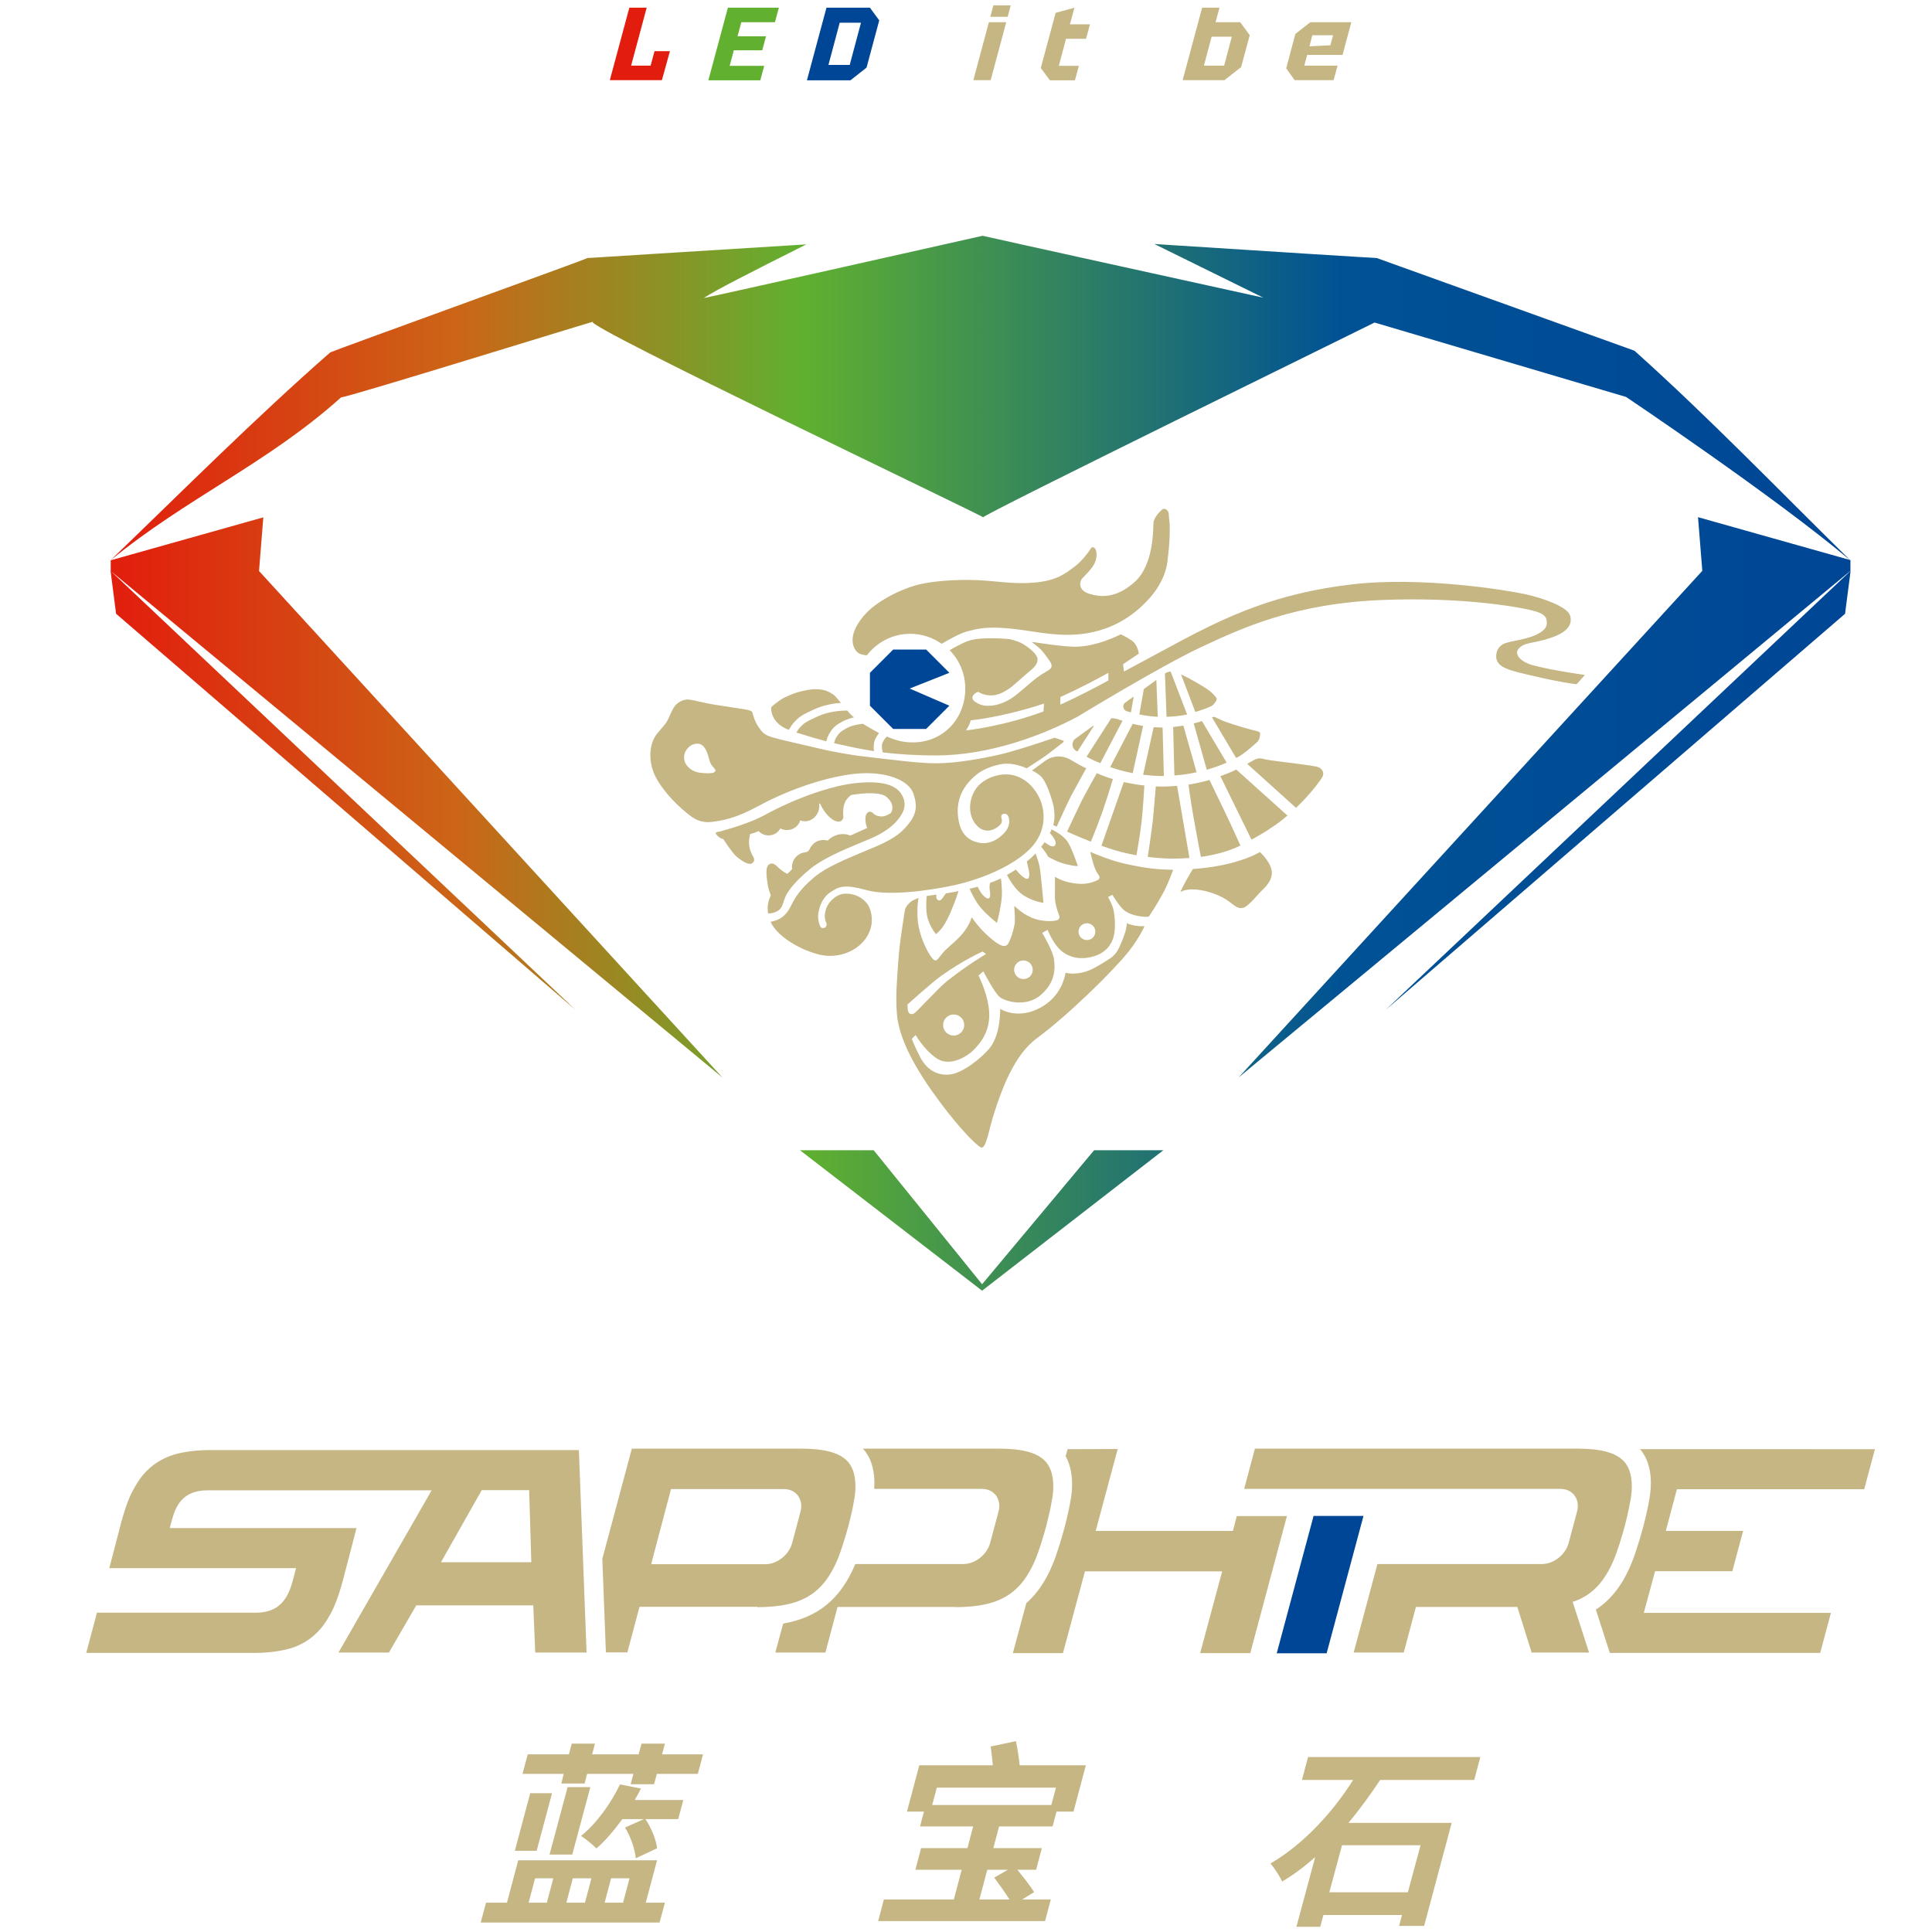
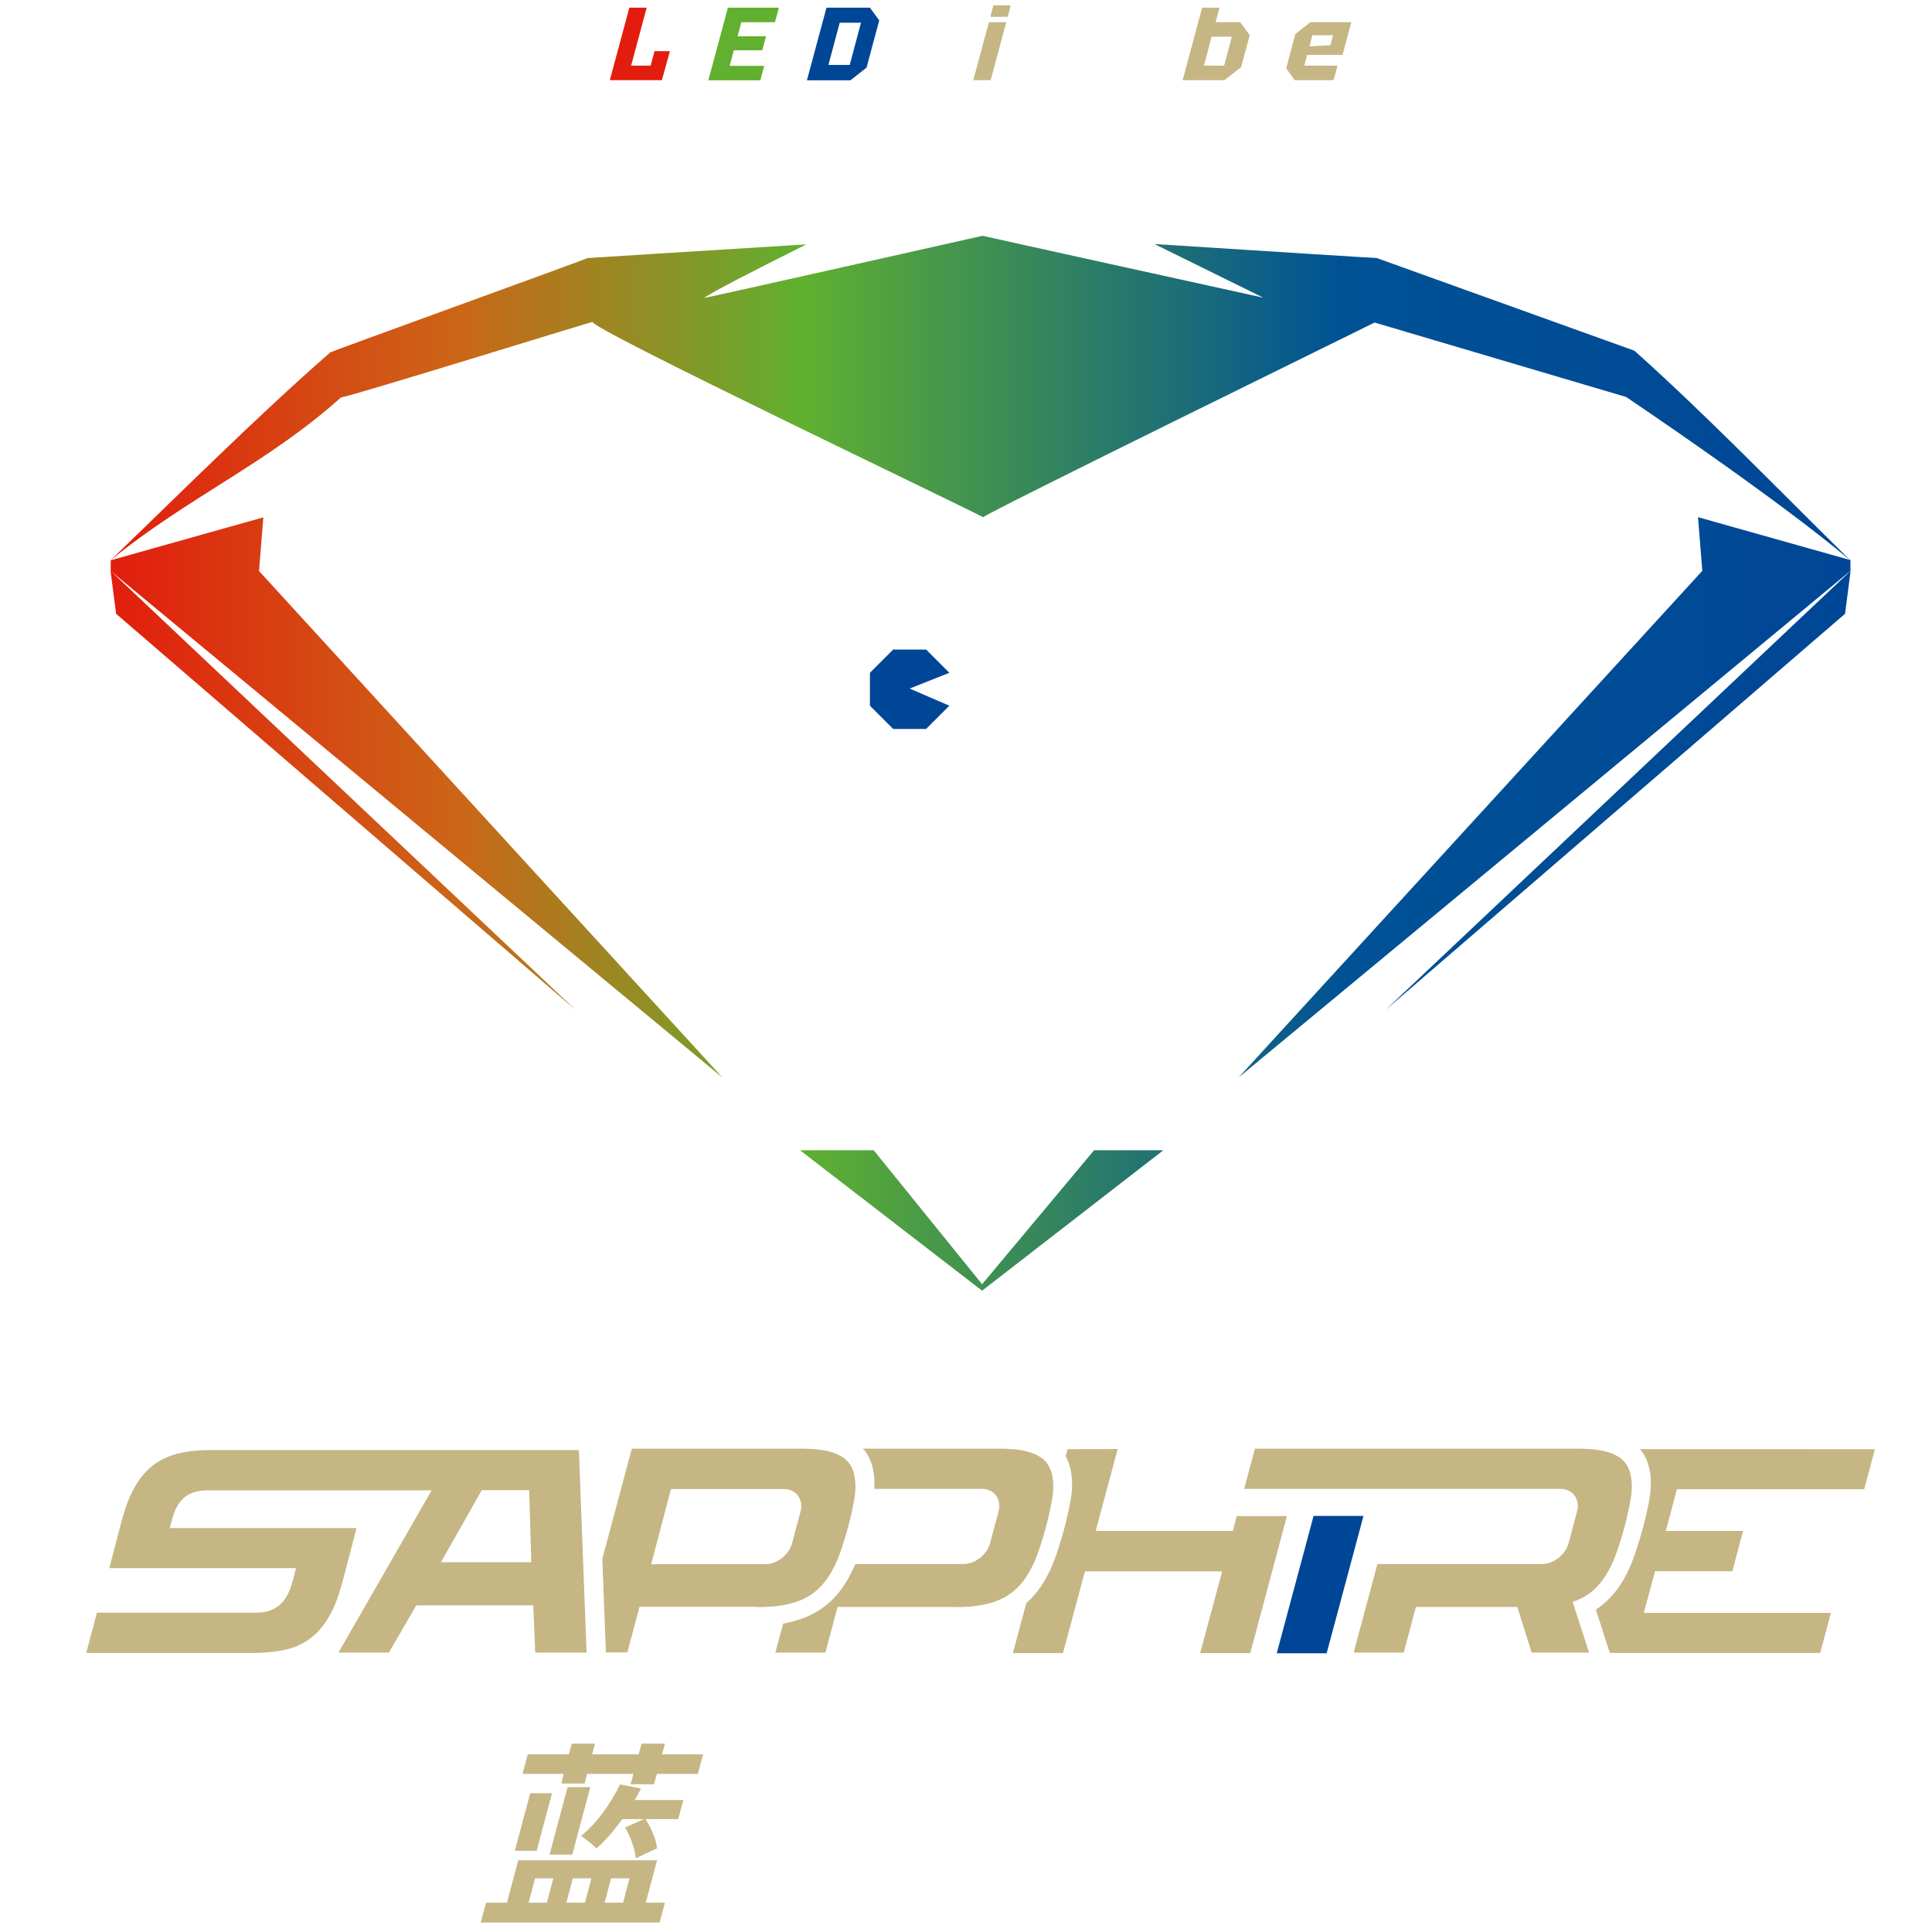
<svg xmlns="http://www.w3.org/2000/svg" version="1.1" x="0px" y="0px" viewBox="0 0 1080 1080" style="enable-background:new 0 0 1080 1080;" xml:space="preserve">
  <style type="text/css"> .st0{fill:#C5B684;} .st1{fill:url(#SVGID_1_);} .st2{fill:#004696;} .st3{fill:#E21D0D;} .st4{fill:#61B030;} </style>
  <g id="Layer_1"> </g>
  <g id="Слой_1">
    <g>
      <g>
        <path class="st0" d="M371.7,1063.6l-3,11.1h-100l3-11.1h11.7l6.3-23.7h77.6l-6.3,23.7H371.7z M315.1,991.6h-23l2.9-10.9h23l1.6-6 h13l-1.6,6H357l1.6-6h13.1l-1.6,6h22.9l-2.9,10.9h-22.9l-1.6,5.8h-13.1l1.6-5.8h-25.9l-1.4,5.4h-13L315.1,991.6z M287.8,1034.6 l8.6-32.2h12.2l-8.6,32.2H287.8z M295.5,1063.6h10.2l3.6-13.6h-10.2L295.5,1063.6z M317.3,999H330l-10.1,37.7h-12.7L317.3,999z M379.1,1016.9h-18.3c3.3,4.9,6,11.5,6.5,16.3l-11.9,5.6c-0.4-4.9-2.9-12.2-6-17.2l10.5-4.7h-12c-4.7,6.4-9.6,12.2-14.5,16.4 c-1.8-1.9-6.1-5.4-8.6-7c8.5-6.8,16.4-17.7,21.8-28.8l11.7,2.3c-1.1,2.2-2.2,4.3-3.5,6.4H382L379.1,1016.9z M320.2,1050 l-3.6,13.6H327l3.6-13.6H320.2z M341.6,1050l-3.6,13.6h10.3l3.6-13.6H341.6z" />
-         <path class="st0" d="M587.4,1061.8l-3.2,12.1h-93.3l3.2-12.1h39.1l4.4-16.6h-25.9l3.2-12.1h25.9l3.2-12.1h-29.7l2.2-8.3h-9.5 l6.9-25.9h41.1c-0.3-3.5-0.8-7.3-1.2-10.5l14.1-3c0.9,4.2,1.7,9.4,2.1,13.5h37l-6.9,25.9h-9.5l-2.2,8.3h-29.9l-3.2,12.1h27.1 l-3.2,12.1h-10.5c3.4,4.2,7.3,9.1,9.4,12.5l-6.7,4.1H587.4z M523.7,999.3l-2.6,9.7h66.6l2.6-9.7H523.7z M547.5,1061.8h16.8 c-2.4-3.8-5.7-8.4-8.5-12.2l7.6-4.4h-11.5L547.5,1061.8z" />
-         <path class="st0" d="M771.6,994.9c-5.4,8.1-11.3,16.3-17.8,24.1h57.7l-15.4,57.6h-14l1.6-6.1h-43.9l-1.8,6.6h-13.3l10.5-39 c-5.9,5.3-11.9,9.8-18.5,13.7c-1.3-3-4.4-7.7-6.5-10.1c18.8-10.9,35.3-29.3,46.2-46.7h-28.6l3.4-12.8h96.3l-3.4,12.8H771.6z M794.1,1031.5h-43.9l-7.1,26.3h43.9L794.1,1031.5z" />
      </g>
      <g>
        <linearGradient id="SVGID_1_" gradientUnits="userSpaceOnUse" x1="61.831" y1="426.577" x2="1034.476" y2="426.577">
          <stop offset="0" style="stop-color:#E21D0D" />
          <stop offset="0.198" style="stop-color:#CC6517" />
          <stop offset="0.397" style="stop-color:#60B030" />
          <stop offset="0.707" style="stop-color:#005295" />
          <stop offset="1" style="stop-color:#004696" />
        </linearGradient>
        <path class="st1" d="M64.9,343.1l-3.1-24l260,245.5L64.9,343.1z M1031.4,343.1l3.1-24l-260,245.5L1031.4,343.1z M144.8,319.2 l2.4-30l-85.3,24v6l342,283.2L144.8,319.2z M949.2,289.1l2.4,30L692.4,602.3l342-283.2v-6L949.2,289.1z M549,717.9L488.4,643 h-41.2L549,721.5L650.3,643h-38.7L549,717.9z M331.5,179.9c-7.9,0.9,219.9,109.3,218.1,109.3c-2.9-0.2,218.9-108.8,218.8-108.9 l140.6,41.6c0,0,83.6,56.1,125.4,91.4c-39.1-38.4-79.1-79.9-119.9-116.5l-0.8-0.7l-1-0.4l-142.1-51.1l-0.7-0.3c0,0-0.8,0-0.8-0.1 c-0.2,0.1-64.8-4-123.8-7.8c32.6,16.1,60.9,30,60.9,30c0,0-156.6-34.4-156.9-34.6c-0.2,0-152.3,34.3-155.9,34.8 c6.4-4.2,25-13.8,57.4-30c-58.5,3.6-121.3,7.6-121.5,7.6l-0.8,0c0,0-0.7,0.3-0.7,0.3c-0.4,0.5-143.1,52.1-143.2,52.5 c-41.7,36.5-82.9,77.8-122.8,116.2c42.5-34.8,88.1-54.4,128.9-91.1C193.7,222.4,334.2,178.7,331.5,179.9z" />
        <polygon class="st2" points="486.3,376.1 486.3,394.5 499.3,407.5 517.7,407.5 530.7,394.5 508.5,384.9 530.7,376.1 517.7,363.1 499.3,363.1 " />
-         <path class="st0" d="M476.4,400.2c0.4,0.3,0.7,0.6,1,0.8c-2,0.5-4.3,1.2-6.4,2.3c-3.6,2-5.4,3.1-7.8,7.5c-0.5,1-1,2.4-1.3,3.6 c-4.9-1.3-10.4-2.9-16.7-4.9c0.3-0.6,0.7-1.2,1.1-1.8c2.7-3.5,5-4.5,8.8-6.3l1.7-0.8c6.3-3,13.5-3.4,16.8-3.4 C474.6,398.4,475.5,399.4,476.4,400.2z M442.9,405c3.4-4.4,6.5-5.8,10.4-7.6l1.7-0.8c5.3-2.5,11-3.4,15.1-3.7 c-1.7-2-3.1-3.8-4.1-4.5c-2.1-1.5-5.9-3.9-13.1-2.9c-7.2,1-10.8,2.8-14.3,4.4c-3.5,1.7-7.5,5.4-7.5,5.4s-1,8.7,9.9,12.7 C441.5,407,442.1,406,442.9,405z M488.6,415.2c0.4-2,1.6-3.9,2.8-5.4c-3.6-1.9-8.7-5-8.7-5s-0.2-0.1-0.3-0.2 c-0.4,0-5.6,0.5-9.2,2.5c-3.2,1.8-4.2,2.5-6.1,5.8c-0.3,0.6-0.6,1.5-0.9,2.5c1.3,0.3,2.7,0.7,3.9,0.9c3.8,0.8,9.9,2.3,18.5,3.6 C488.4,418.7,488.3,417,488.6,415.2z M710.8,486.3c-1.1-5.2-6.5-10-6.5-10s-10.2,6.5-31.2,8.9c-2.2,0.3-4.3,0.4-6.3,0.6 c-1.6,2.6-4.6,7.7-7,12.8c1.1-0.5,2.1-0.9,3.2-1.1c7.1-1.4,17.6,2.1,22.5,5.4c4.9,3.3,6.1,5.3,9.3,4.6c3.2-0.7,9.1-8.5,11-10.1 C707.5,495.8,711.9,491.5,710.8,486.3z M435.8,485.6c-1.8-1.6-3.7-4-6-2.3c-1.7,1.3-1.6,5-0.8,10.3c0.4,3,1.3,5.4,1.9,6.8 c-1.2,2.6-2.3,6-1.5,10.3c2.7-0.2,5.4-1,6.8-2.7c1.5-1.9,1.5-3.4,2.8-6.6c1.4-3.2,5.1-8.4,13.8-15.6c7.2-5.9,18.7-10.7,27.1-14.2 l6.2-2.6c6.4-2.7,11.3-5.8,14.7-9.5c4.5-5,6.1-9.1,3.9-14.1c-3.1-7.1-12.4-9-25.8-7.7c-13.6,1.3-33.9,8.3-51.6,18 c-7,3.8-16.8,6.9-24.8,9.1c-0.5,0.1-1.9,0.2-2.3,0.7c-0.3,0.4,0.3,1.1,0.6,1.4c0.8,0.9,2,1.9,3.5,2.1c1.3,2,5.1,7.8,7.4,9.8 c2.8,2.4,6.8,5,8.7,3.8c2-1.3,1-3.2,0.3-4.3c-0.6-1.1-2.1-4-2-7.9c0.1-2.2,0.5-3.3,0.6-4.1c1.7-0.5,3.2-1.1,4.8-1.7 c1.4,1.5,3.3,2.4,5.5,2.4c2.9,0,5.4-1.6,6.6-3.9c1.1,0.6,2.3,0.9,3.7,0.9c3.6,0,6.6-2.3,7.4-5.4c0.8,0.3,1.7,0.5,2.6,0.5 c4.5,0,8.1-3.9,8.1-8.7c0-0.4-0.1-0.7-0.1-1.1c0.2-0.1,0.3-0.1,0.5-0.2c0.7,1.6,2.2,4.7,5,7.4c4.1,3.8,6.4,2.9,7.2,2.1 c0.8-0.8,0.9-1.6,0.8-2.8c-0.1-1-0.3-4.3,0.9-7.2c0.7-1.7,2.3-3.3,3.5-4.2c8.5-1.4,16.8-1.5,19.8,1.1c3.6,3.1,3.9,6.2,2.5,8.9 c-1.2,0.8-3.5,2.2-5.7,2c-3-0.3-3.8-1.3-4.3-1.8c-0.5-0.5-1.5-1.1-2.5-0.7c-1.2,0.5-2,1.9-1.8,4.8c0.1,1.8,0.6,3.3,1,4.2 c0,0-0.1,0-0.1,0c-1.8,0.8-5.2,2.3-9.4,4.2c-2.7-1.2-6.2-1.2-9.5,0.5c-1.2,0.6-2.2,1.4-3.1,2.3c-2-0.6-4.3-0.4-6.3,0.6 c-1.6,0.9-2.8,2.2-3.6,3.7c-0.3,0.7-0.8,1.9-2.4,2.2c-1.1,0.2-2.1,0.3-3.2,0.9c-3.3,1.7-4.9,5.2-4.4,8.6 c-0.9,0.9-1.8,1.8-2.7,2.6C439.3,488.1,437.2,486.9,435.8,485.6z M594.4,414.9c-1.8,1.4-7,5.5-10.2,7.8c-4,2.8-10.3,6.8-10.3,6.8 s-7.5-3.8-15-2.2c-7.5,1.6-12.1,4.5-15.6,8c-3.6,3.5-8.4,9.9-7.9,19.4c0.6,9.4,4.1,14.6,11.4,16.3c8.1,1.9,14.4-4.6,16-7.2 c1.6-2.6,1.5-4.9,1.2-6.4c-0.3-1.4-1-2.3-2.1-2.5c-1.1-0.2-2.3,0.5-2.2,1.6c0.1,1.3,0.6,1.6,0.2,3.3c-0.5,1.8-8.4,8.8-14.7,0.7 c-5.3-6.8-2.9-17.7,3.1-22.6c5.6-4.6,13.9-6.4,20.6-3.8c5.8,2.3,10,7.2,12.3,12.3c3.3,7.3,3.8,18.7-5.3,28 c-10.1,10.2-28,17.2-42.3,20.4c-14.3,3.1-36.8,6.2-49.1,2.8c-12.5-3.4-15.3-2.2-20.5,1.3c-4.7,3.2-6.1,8.7-6.6,12 c-0.4,3.3,0.8,6.6,1.4,7.4c0.7,0.8,2.5,0.7,3.1-0.6s-0.3-1.8-0.7-4c-0.4-2.1,0-6.6,3.2-10c3.2-3.4,6.4-4.6,10.7-4 c3.4,0.4,6.7,2.1,9.1,4.8c2.5,2.7,3.6,7.9,3,12.1c-1.9,12.5-16,20.1-28.9,17.1c-9.8-2.3-23.3-9.4-27.6-18.4 c7.6-1.3,10-6,11.9-9.8s5-8.9,12.9-15.4c6.5-5.4,18-10.1,25.6-13.3l6.2-2.6c7.1-2.9,14-6.3,18.4-11.1c5.4-5.9,8.1-10.6,4.8-19.7 c-2.6-7.3-15.3-12.5-32-10.9c-14.6,1.4-35.5,7.8-54.2,17.9c-13.6,7.4-20.6,8.3-26.8,9.1c-3.7,0.4-7.4-0.5-10.5-2.7c0,0,0,0-0.1,0 c-7.6-5.6-15.7-13.7-20.3-22.3c-4.5-8.6-3.8-18.8,0.6-24.2c4.4-5.4,5.2-5.9,6.2-8.1c1-2.1,2.3-5.5,3.9-7.6c1.6-2.1,5.1-4,8.2-3.5 c3.1,0.4,8.1,1.9,13.8,2.8c5.7,0.9,15.8,2.4,17.4,2.7c1.6,0.3,3.6,0.7,3.9,1.7c0.3,1,1.2,5,3.4,8c2.1,3.1,3,4.5,8.2,6 c5.1,1.5,19.8,4.7,26,6.2c6.2,1.5,17.2,3.6,26.6,4.6c11,1.2,28.1,3.6,38.3,3.6c11.3,0,25.6-2.6,35.3-4.8c9.7-2.2,27-8.1,28.4-8.6 c1.4-0.5,2.8-0.9,2.8-0.9l4.6,1.6C594.5,414.1,594.8,414.5,594.4,414.9z M398.8,428.9c-1.2-1.3-1.8-2-2.7-5.6 c-0.9-3.6-2.6-7-5.3-7.5c-2.5-0.4-4.7,0.6-6.4,2.5c-0.9,1-2.6,3.4-1.8,6.8c0.9,3.8,4.9,6.3,8.2,6.8c3.3,0.5,8,0.6,8.7-0.4 C400.3,430.7,400,430.2,398.8,428.9z M653.5,289.5c-0.2-1.2,0-2.8-0.5-3.5c-1-1.5-1.9-1.7-2.8-1.5c-0.9,0.3-5.1,4.5-5.4,7.6 c-0.2,3.2,0.3,23.7-10.6,33.3c-10.1,9-18.6,8.6-25.4,6.5c-6.9-2.2-4.8-7.6-4-8.4c0.8-0.8,4.9-4.8,6.6-7.7c1.7-2.9,2-6.5,1.1-8.5 c-0.9-2-2.4-1.5-2.8-0.6c-0.4,0.8-4.7,7-9.3,10.3c-4.7,3.4-9.3,7.4-21.4,8.6c-12.2,1.2-21.2-0.8-32.7-1.3 c-11.5-0.5-26.2,0.5-34.4,2.9c-8.2,2.4-16.3,6.4-22.9,11.3c-6.6,4.9-11.6,12.1-12.3,17.7c-0.7,5.6,2.3,8.6,3.8,9.2 c1.2,0.5,2.7,0.9,4.1,0.9c5.6-7.3,14.4-12,24.2-12c6.6,0,12.6,2.1,17.6,5.6c3-1.8,10.1-5.9,14.4-7c5.5-1.4,10.5-2.8,23.3-1.6 c12.7,1.2,23.9,4.3,37.3,3.4s25.2-5.7,35-14.2c9.9-8.5,15.1-17.8,16.2-26.6C653.7,305.3,654.4,295.2,653.5,289.5z M655.5,486.2 c0.2,0,0.3,0.1,0.2,0.3c-0.5,1.3-2.3,6.3-4.7,11.2c-1.9,3.7-5.4,9.6-8.6,14.4c-0.4,0.4-0.7,0.4-2,0.4c-3-0.1-8.6-0.9-11.9-3.6 c-2.3-1.8-5.1-6.2-6.7-8.7c-0.7,0.4-1.5,0.8-2.4,1.2c0.9,1.6,1.9,3.6,2.6,5.6c1.4,4.4,1.7,12.4,0.5,16.7 c-1.2,4.3-4.3,8.9-11.1,10.9c-6.8,2-13.1,1-17.9-2.9c-4-3.2-7-9.7-7.9-11.9c-1,0.6-2,1.1-3,1.7c1.3,2.2,6,10.3,6.6,14.8 c0.7,5.2,0.8,12.8-7.4,19.9c-8.2,7.1-20,3.6-23,1.1c-2.7-2.2-8-12.2-9.1-14.3c-0.9,0.7-1.8,1.5-2.7,2.3c1.2,2.5,5.9,12.6,6,21.8 c0.1,10.6-5.7,16.7-8.8,19.9c-3.1,3.2-12.5,9.3-19.8,5.1c-5.8-3.3-10.8-10.6-12.6-13.5c-0.7,0.7-1.5,1.5-2.1,2.2 c1.1,2.7,3.6,8.6,6,12.4c3.3,5,8.6,8.3,15.6,7.4c6.9-0.9,16.9-8.8,21.6-14.3c6.1-7.2,6.2-19.6,6.2-22c0-0.2,0.2-0.3,0.3-0.2 c1.7,1,10.3,5.4,21.8-0.6c12-6.2,14.1-17.7,14.4-19.5c0-0.1,0.1-0.2,0.3-0.2c1.2,0.3,7.6,1.7,15.8-2.7c4-2.2,6.9-4,8.8-5.3 c2.2-1.5,3.9-3.5,5-5.9c1.8-3.8,4.4-10,4.4-13.8c1.1,0.5,3.1,1.1,5,1.4c2.5,0.4,4.9,0.2,4.9,0.2s-2.5,6-8.8,14.1 c-8,10.2-33.7,35.6-51.4,48.6c-12.6,9.2-19.5,28.4-23.6,41c-3.4,10.3-4.7,21.3-7.7,20c-3-1.4-14.6-13.3-27.7-32 c-13.1-18.7-18.3-32.2-19.2-42.4c-0.9-10.1,0.1-19.8,0.8-30.3c0.7-10.6,3.2-24.7,3.5-27.1c0.3-2.4,1.7-4,3.2-5.3 c1.4-1.3,4.6-2.3,4.6-2.3s-0.9,3.2-0.6,10.7c0.3,7.5,3.3,14.7,5.7,19.1c2.5,4.4,3.8,5.5,4.8,5c1-0.4,2.6-3.2,5.1-5.7 c2.5-2.5,7.5-6.2,10.8-10.8c2.4-3.3,3.3-5.8,3.7-7c0.1-0.4,0.3-0.4,0.6,0c1.1,1.6,4.1,5.9,9.5,10.6c6.8,5.9,8.5,5.2,9.8,4.4 c1.6-1,4.3-10.1,4.4-13c0.1-2.4-0.2-7-0.3-8.5c0-0.3,0.1-0.3,0.4-0.1c1.5,1.5,7.1,6.5,14,7.7c4.4,0.8,7.5,0.5,9.3,0.1 c1.2-0.3,1.9-1.6,1.4-2.7c-1-2.5-2.5-7.1-2.4-10.7c0.1-4.5,0-9.2,0-10.6c0-0.2,0.2-0.3,0.3-0.2c1.2,0.7,5.3,3.1,12.4,3.7 c5.3,0.5,9.2-1,11.3-2.1c1-0.5,1.2-1.8,0.5-2.7c-1-1.2-1.9-3.1-2.5-4.8c-0.9-2.6-2-7-2.2-8c0-0.1,0-0.2,0.2-0.1 c1.8,0.8,12.4,5.3,20.9,6.9C637.1,484.6,644.7,486.1,655.5,486.2z M539,573c0-3.3-2.7-5.9-5.9-5.9c-3.3,0-5.9,2.7-5.9,5.9 c0,3.3,2.7,5.9,5.9,5.9C536.3,578.9,539,576.3,539,573z M551.2,533.3l-1.9-1.4c0,0-10.7,4.7-23.3,13.7 c-5.3,3.8-18.7,15.9-18.7,15.9s-0.1,3.4,0.7,4.6c0.9,1.2,2,0.8,3,0.4c1-0.4,13.6-14.2,18.2-17.9 C540.8,539.4,551.2,533.3,551.2,533.3z M577.3,542.1c0-2.8-2.3-5.2-5.2-5.2c-2.8,0-5.2,2.3-5.2,5.2c0,2.8,2.3,5.2,5.2,5.2 C575,547.3,577.3,545,577.3,542.1z M612.3,520.8c0-2.6-2.1-4.7-4.7-4.7s-4.7,2.1-4.7,4.7s2.1,4.7,4.7,4.7 S612.3,523.4,612.3,520.8z M886,377.3c0,0-2.4,2.7-4.7,5.2c-9-1-27.1-5.2-33.2-6.8c-6.1-1.7-12.1-3.5-11.7-9.3 c0.3-5.8,5.5-7,5.5-7c4-1.4,15.1-2.2,20.6-6.9c2-1.7,2.4-3.4,2.1-5.6c-0.4-3.6-4.7-4.9-10-6.1c-8.7-2-39.6-7.1-81.8-5.4 c-49,1.9-78.3,15.6-101.3,26.3c-23,10.8-68.9,38.8-68.9,38.8c-20.1,10.8-49.8,21.7-78.9,21.8c-12.2,0-22.1-0.7-30.2-1.7 c-0.2-0.7-0.8-2.6-0.4-4.6c0.3-1.5,1.6-3.2,2.6-4.3c5.3,2.3,9.2,3.3,14.6,3.3c16.9,0,29.3-13.2,29.3-30.1 c0-8.3-3.3-15.9-8.7-21.4l0.1-0.1c0,0,2.2-1.4,6.9-3.7c4.7-2.4,9.2-3.2,21.1-2.8c1.7,0.1,3.6,0.2,5.5,0.4 c2.6,0.6,5.4,1.5,7.6,2.8c5,3.2,7.7,6.1,7.9,8.3c0.1,2.2-1.2,4.2-4.2,6.6c-3,2.4-9.5,8.6-11.9,10.1c-2.4,1.5-5.3,3.4-9.1,3.6 c-3.8,0.2-6.7-1.1-7.6-1.8c-0.9-0.7-5.8,2.6-2.5,5.1c3.3,2.5,6.4,2.9,10.8,2.3c4.4-0.6,9.1-3.1,12.5-5.8c3.4-2.7,9-7.7,11.9-9.9 c3-2.2,6.4-3.8,7.3-4.8s0.9-2.3-0.3-4.1s-4.1-5.9-6-7.5c-1.1-0.9-2.9-2.4-4.2-3.4c8.1,1.2,16.5,2.5,23.5,2.7 c12.4,0.4,26.3-6.9,26.3-6.9s2.5,1,6.1,3.4c3.5,2.4,4,7.4,4,7.4l-8.8,5.9l0.5,4.1c0,0,0,0,29-15.6c29-15.6,56-28.1,98.2-33.1 c38.9-4.6,86.3,3.1,96.9,5.4c10.6,2.3,23.9,7.2,25.3,12c1.4,4.8-1.1,9.2-10.9,12.5c-9.7,3.3-15.2,2.2-18.2,6.5 c-2.1,3,1.9,7.3,9.2,9C867.9,374.8,886,377.3,886,377.3z M583.6,393.3c-9.1,3.1-25.9,7.7-41,9.4c-0.4,2.4-2.6,5.6-2.6,5.6 s20.6-2.1,43.3-10.6L583.6,393.3z M619.6,376.1c-6.3,3.5-15.8,8.6-26.8,13.5l-0.1,4.3c10.1-4.5,20.1-9.8,26.9-13.5V376.1z M654.4,375.4c-0.1,0-0.3,0-0.4,0c-1.1,0.2-2,0.6-2.8,1.1l0.9,24.2c3.9-0.1,7.7-0.5,11.5-1.3L654.4,375.4z M647.2,400.7 l-0.8-20.6l-7,5.1l-2.5,14.2C640.3,400.1,643.7,400.5,647.2,400.7z M680,390.2c-0.8-1.2-2.2-2.8-4.2-4.3c-3.7-2.7-11.7-7-11.7-7 s-1.8-0.9-3.9-1.9l8,21c3-0.9,6-1.9,8.8-3.2C678,394.5,680.8,391.3,680,390.2z M633.4,389.6l-4.3,3.1c-1.9,1.3-1.4,4.2,0.8,4.9 c0.7,0.2,1.5,0.4,2.3,0.6l1.5-8.6L633.4,389.6z M615.1,426.6l12.4-23.7c-0.7-0.2-1.5-0.4-2.2-0.7c-1.3-0.5-2.7-0.7-4.1-0.7 l-13.8,21.5C609.9,424.4,612.5,425.6,615.1,426.6z M639,405.8c-2-0.3-3.9-0.7-5.8-1.2l-12.6,24.2c4.1,1.4,8.3,2.6,12.6,3.4 L639,405.8z M668.9,431.7l-7.4-26.1c-1.9,0.3-3.8,0.6-5.7,0.8l0.7,27.1C660.7,433.2,664.8,432.6,668.9,431.7z M649.9,406.7 c-1.7,0-3.3-0.1-5-0.2l-5.9,26.6c3.6,0.4,7.2,0.7,10.9,0.7c0.2,0,0.5,0,0.7,0L649.9,406.7z M671.9,403.1 c-1.5,0.5-3.1,0.9-4.6,1.3l7.3,25.9c3.8-1.1,7.5-2.4,11.1-4L671.9,403.1z M701.9,408.5c-2.4-0.5-10.9-2.9-16.5-4.9 c-2.3-0.8-4.3-1.8-5.9-2.6c-0.5-0.3-1.1-0.3-1.7-0.1c-0.1,0-0.2,0.1-0.3,0.1l13.5,22.7c0.4-0.2,0.8-0.4,1.2-0.6 c2.3-1.2,6.1-4.4,6.1-4.4s3.1-2.6,4.4-3.8c1.3-1.2,1.6-3,1.7-4.4C704.5,409.3,704.2,409.1,701.9,408.5z M602.3,420.1l9.1-14.2 l-0.3-0.2l-9.9,7.2c-2.4,1.7-2.2,5.3,0.3,6.8C601.8,419.9,602.1,420,602.3,420.1z M658,439.3c-2.7,0.2-5.4,0.4-8.1,0.4 c-1.3,0-2.6-0.1-3.8-0.1c0,0-1.1,13.8-1.7,19.3c-0.7,6.3-2.8,20.1-2.8,20.1c8.3,1.1,16.2,1.2,23.3,0.6L658,439.3z M639.7,439.1 c-3.9-0.4-7.7-1.1-11.5-1.9l-12.5,35.6c2.5,0.9,5.1,1.7,7.6,2.5c4.1,1.2,8.1,2.1,12,2.8c0,0,2.1-11.9,2.9-19.1 C639,451.7,639.7,439.1,639.7,439.1z M609.8,470.5c0,0,3.5-8.4,6.5-16.8c2.9-8.4,5.8-18.2,5.8-18.2c-3.1-0.9-6.1-2-9-3.3 c0,0-6.5,11.6-8.5,15.6c-2.1,4.2-8.1,17.1-8.1,17.1C600.5,466.7,605,468.6,609.8,470.5z M588.8,461.2c0.6,0.3,1.3,0.6,1.9,0.9 c0,0,5.7-12.6,7.8-16.7c2.1-4,8.7-15.9,8.7-15.9c-2.9-1.4-5.8-3-8.6-4.7c-4.5-2.7-10.1-2.6-14.3,0.5l-7.4,5.4 c1.5,0.7,3.3,1.8,4.9,3.2c3.3,3.1,6.4,13.2,7.2,17C589.6,454.6,589.7,457.8,588.8,461.2z M676.1,436c-3.8,1.1-7.8,2-11.7,2.6 c0,0,0.8,7.1,2.9,18.9s4,21.5,4,21.5c2.4-0.3,4.7-0.7,6.8-1.2c5.6-1.2,10-2.6,15.3-5.1c0,0-4.6-10.4-9-19.5 C680,444.1,676.1,436,676.1,436z M736.8,428.8c-2.7-1-24-3.3-27.2-3.9c-1.3-0.2-2.7-0.5-3.8-0.8c-1.7-0.4-3.4-0.1-4.9,0.8 c-1.2,0.7-2.4,1.4-3.7,2.1l27.3,24.6c8.1-7.7,13.6-15.3,14.6-17.1C740.5,432.2,739.4,429.8,736.8,428.8z M691.1,430.2 c-2.9,1.4-5.9,2.6-8.9,3.7l17.4,35.5c5.9-3.2,12.2-7.1,17.6-11.4c0.9-0.7,1.7-1.4,2.5-2.1L691.1,430.2z M528.8,499.4 c-0.4,0.5-0.9,1.1-1,1.3c-0.5,0.7-1.8,3.1-3.1,2.6s-1.3-1.7-1.3-1.7l0-1.5c-0.3,0-0.6,0.1-0.8,0.1c-1.4,0.2-3,0.4-4.6,0.7 c-0.2,2.4-0.5,7,0.2,10.8c0.9,5.5,5,10.5,5,10.5s1.6-1.2,3.4-3.5c1.9-2.5,3.9-6.3,6-11.7c2-5,2.8-7.6,3.2-8.9 C533.3,498.7,530.9,499,528.8,499.4z M559.5,491c-0.3,0.2-0.7,0.4-1,0.5c-1.5,0.7-3.2,1.4-5,2c-0.3,1-0.5,2.3-0.2,4.2 c0.4,2.6,0.3,4.1-0.6,4.5c-0.9,0.3-1.9-0.5-3.3-1.9c-0.9-0.9-2.1-3-2.9-4.6c-1.5,0.4-3,0.8-4.5,1.1c0.7,1.6,2,4.4,4.2,7.9 c3.6,5.5,11.1,11.2,11.1,11.2s3-10.8,2.8-17.6C559.9,494,559.7,491.9,559.5,491z M581.1,484.2c-0.4-1.9-1.5-5.3-2.2-7.1 c-1.5,1.6-3.2,3.1-4.9,4.5c0.3,1.3,0.9,3.8,1.2,5.3c0.4,2.2,0.1,3.6-0.3,4c-0.4,0.5-1.3,0.8-3.6-1.2c-1.5-1.3-2.7-2.7-3.4-3.6 c-1.6,1-3.2,2-5,3c1.3,2.5,4.7,8.4,9,11.2c5.5,3.7,11.4,4.4,11.4,4.4S581.7,486.8,581.1,484.2z M596.7,470.4 c-2.2-3.3-7.1-5.9-8.8-6.8c-0.3,0.7-0.7,1.4-1,2.1c0.6,0.7,1.6,1.8,2.3,3c1.2,1.9,1,3,0.7,3.6c-0.3,0.6-0.6,0.9-1.6,0.8 c-1-0.1-1.6-0.4-2.9-1.3c-0.5-0.3-1-0.7-1.5-1c-0.2,0.3-0.3,0.6-0.6,0.9c-0.4,0.6-0.8,1.1-1.3,1.6c1,1.2,2.4,3.1,3,4 c0.8,1.4,0.9,1.6,0.9,1.6s4.7,2.9,10,4.2c5.3,1.3,6.6,1,6.6,1S599.4,474.5,596.7,470.4z" />
      </g>
      <g>
        <path class="st3" d="M340.9,44.8l10.9-40.5h9.7l-8.7,32.4h10.9l2.2-8.1h8.6L370,44.8H340.9z" />
        <path class="st4" d="M396,44.8l10.9-40.5h28.5l-2.2,8.1h-18.8l-2.1,7.9h15.9l-2.1,7.8h-15.9l-2.3,8.7h19.3l-2.2,8.1H396z" />
        <path class="st2" d="M451.1,44.8L462,4.3h24.3l5.2,7.1l-7.1,26.4l-9,7.1H451.1z M463.1,36.3H475l6.3-23.6h-11.9L463.1,36.3z" />
        <path class="st0" d="M553.6,9.4l1.7-6.4h9.7l-1.7,6.4H553.6z M544.1,44.8l8.7-32.4h9.7l-8.7,32.4H544.1z" />
-         <path class="st0" d="M590.1,7.2l10.5-2.9l-2.5,9.3h11.2l-2.2,8.1h-11.2l-4,15.1h11.2l-2.2,8.1h-14l-5.1-6.9L590.1,7.2z" />
        <path class="st0" d="M661.1,44.8L672,4.3h9.7l-2.2,8.1h13.8l5.3,7.3l-4.8,17.8l-9.3,7.3H661.1z M673,36.7h11.3l4.3-16.2h-11.3 L673,36.7z" />
        <path class="st0" d="M719,38.2l5.1-19.2l8.4-6.6h22.9l-4.9,18.3h-19.8l-1.6,6h18.6l-2.2,8.1h-21.8L719,38.2z M732,25.9l11.7-0.6 l1.5-5.6h-11.6L732,25.9z" />
      </g>
      <g>
        <path class="st0" d="M880.5,895c9.8-3.7,16.4-10.8,21.6-23v0c2-4.7,4.6-13.1,6.2-19.1c1.6-6.1,3.5-14.9,3.8-19.1 c0.5-7.6-0.9-13.2-4.3-16.9c-4.5-4.8-12.7-7.1-25.9-7.1l-180.4,0l-6,22.5l176.8,0c3.3,0,6,1.3,7.8,3.6c1.8,2.4,2.4,5.6,1.5,9 l-4.7,17.6c-1.8,6.6-8.3,11.8-15,11.8h-91.9l-13.3,49.5h28l6.8-25.5h56.7l8,25.5h32.1l-9.2-28.4L880.5,895z" />
        <path class="st0" d="M691.4,847.4l-2.2,8.4h-76.7l12.3-45.8l-28,0.1l-1.1,3.9c2.8,5,4,11.5,3.5,19.1c-0.4,5.5-2.7,15.6-4.2,21.1 c-1.3,4.8-4.1,14.6-6.7,20.6c-3.8,9.1-8.6,16.1-14.6,21.4l-7.5,27.9h28l12.3-45.7h76.7l-12.3,45.7h28l20.5-76.6H691.4z" />
        <path class="st0" d="M916.7,810c4.7,5.4,6.7,13.1,6,22.7c-0.4,5.5-2.7,15.6-4.2,21.1c-0.4,1.3-3.6,13.3-6.7,20.6 c-3.1,7.4-8.5,18-19.7,25.4l7.8,24.2h117.6l6-22.4H918.9l6.3-23.3h43.2l6-22.5h-43.2l6.2-23.3h104.7l6-22.4H916.7z" />
        <path class="st0" d="M533.9,898.4c24.5,0,36.6-7.2,44.8-26.4c2-4.7,4.6-13.1,6.2-19.1c1.6-6.1,3.5-14.9,3.8-19.1 c0.5-7.6-0.9-13.2-4.3-16.9c-4.5-4.8-12.7-7.1-25.9-7.1h-76.1c4.8,5.3,6.9,12.9,6.3,22.5h60.2c3.3,0,6,1.3,7.8,3.6 c1.8,2.4,2.4,5.6,1.5,9l-4.7,17.6c-1.7,6.5-8.4,11.8-14.9,11.8h-60.5l-0.1,0.3c-8.2,19.3-20.6,29.5-40.2,33l-4.4,16.2h28 l6.8-25.5H533.9z" />
        <path class="st0" d="M423.3,898.4c24.5,0,36.6-7.2,44.8-26.4c2-4.7,4.6-13.2,6.2-19.1c1.4-5.2,3.5-14.6,3.8-19.1 c0.5-7.6-0.9-13.2-4.3-16.9c-4.5-4.8-12.7-7.1-25.9-7.1h-94.7l-16.5,61.6l2,52.3h12l6.8-25.5H423.3z M375.1,832.4h63.1 c3.3,0,6,1.3,7.8,3.6c1.8,2.4,2.4,5.6,1.5,9l-4.7,17.6c-1.7,6.5-8.4,11.8-14.9,11.8h-63.9L375.1,832.4z" />
        <polygon class="st2" points="734.3,847.4 713.7,924.2 741.6,924.2 762.2,847.4 " />
        <path class="st0" d="M323.6,810.6h-52h-14.5H117.3c-11.3,0-18.5,2-21.1,2.9c-8.7,2.9-15.6,8.6-20.4,17l-0.4,0.7 c-1.7,2.9-4.2,7.3-7.6,19.7l-6.7,25.7l104.4,0l-1.9,7.2c-2.2,8.2-6.5,17.7-20.3,17.7H54.2l-6,22.5h93.9c11.3,0,18.5-2,21.1-2.8 c8.7-2.9,15.6-8.6,20.4-17c1.9-3.2,4.7-8.1,8.2-21.2l7.5-28.8l-104.4,0L96,850c2.4-8.8,6.4-16.9,20.1-16.9h125.2l0,0l-52.1,90.7 h28.2l15.3-26.4h65.4l1.1,26.4h28.7L323.6,810.6z M246.5,873.3l22.8-40.3h26.5l1.2,40.3H246.5z" />
      </g>
    </g>
  </g>
</svg>